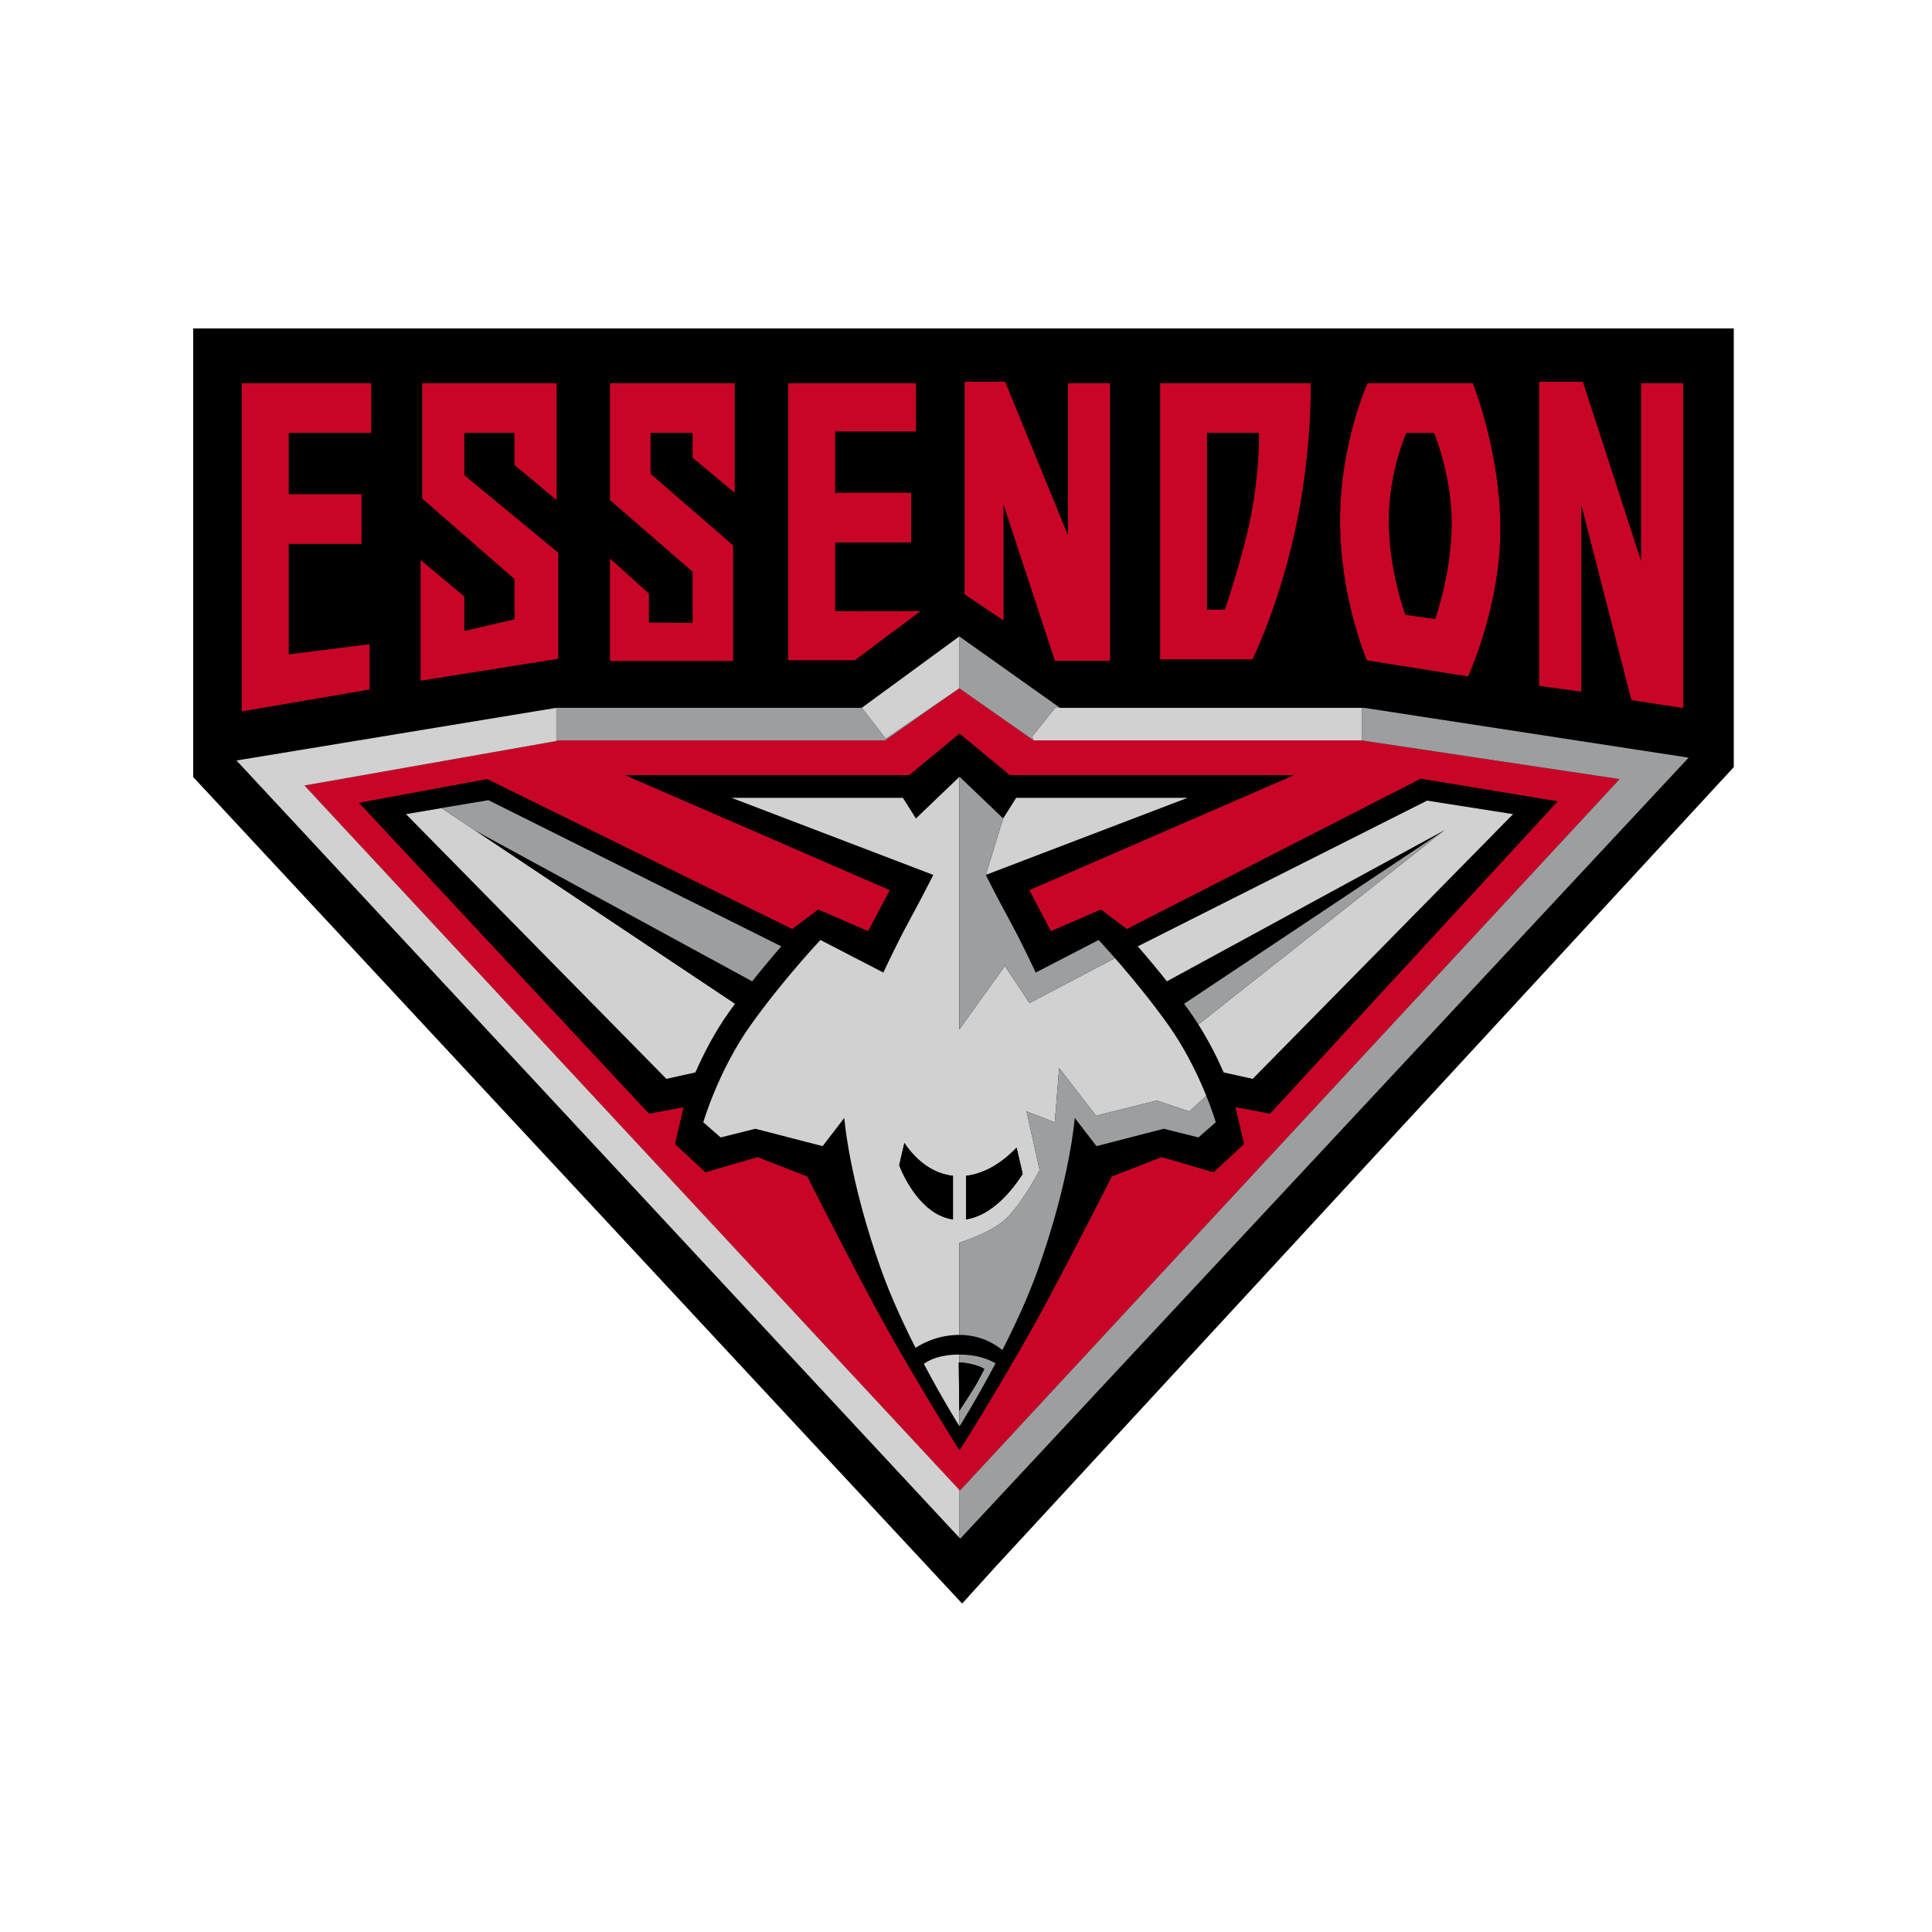
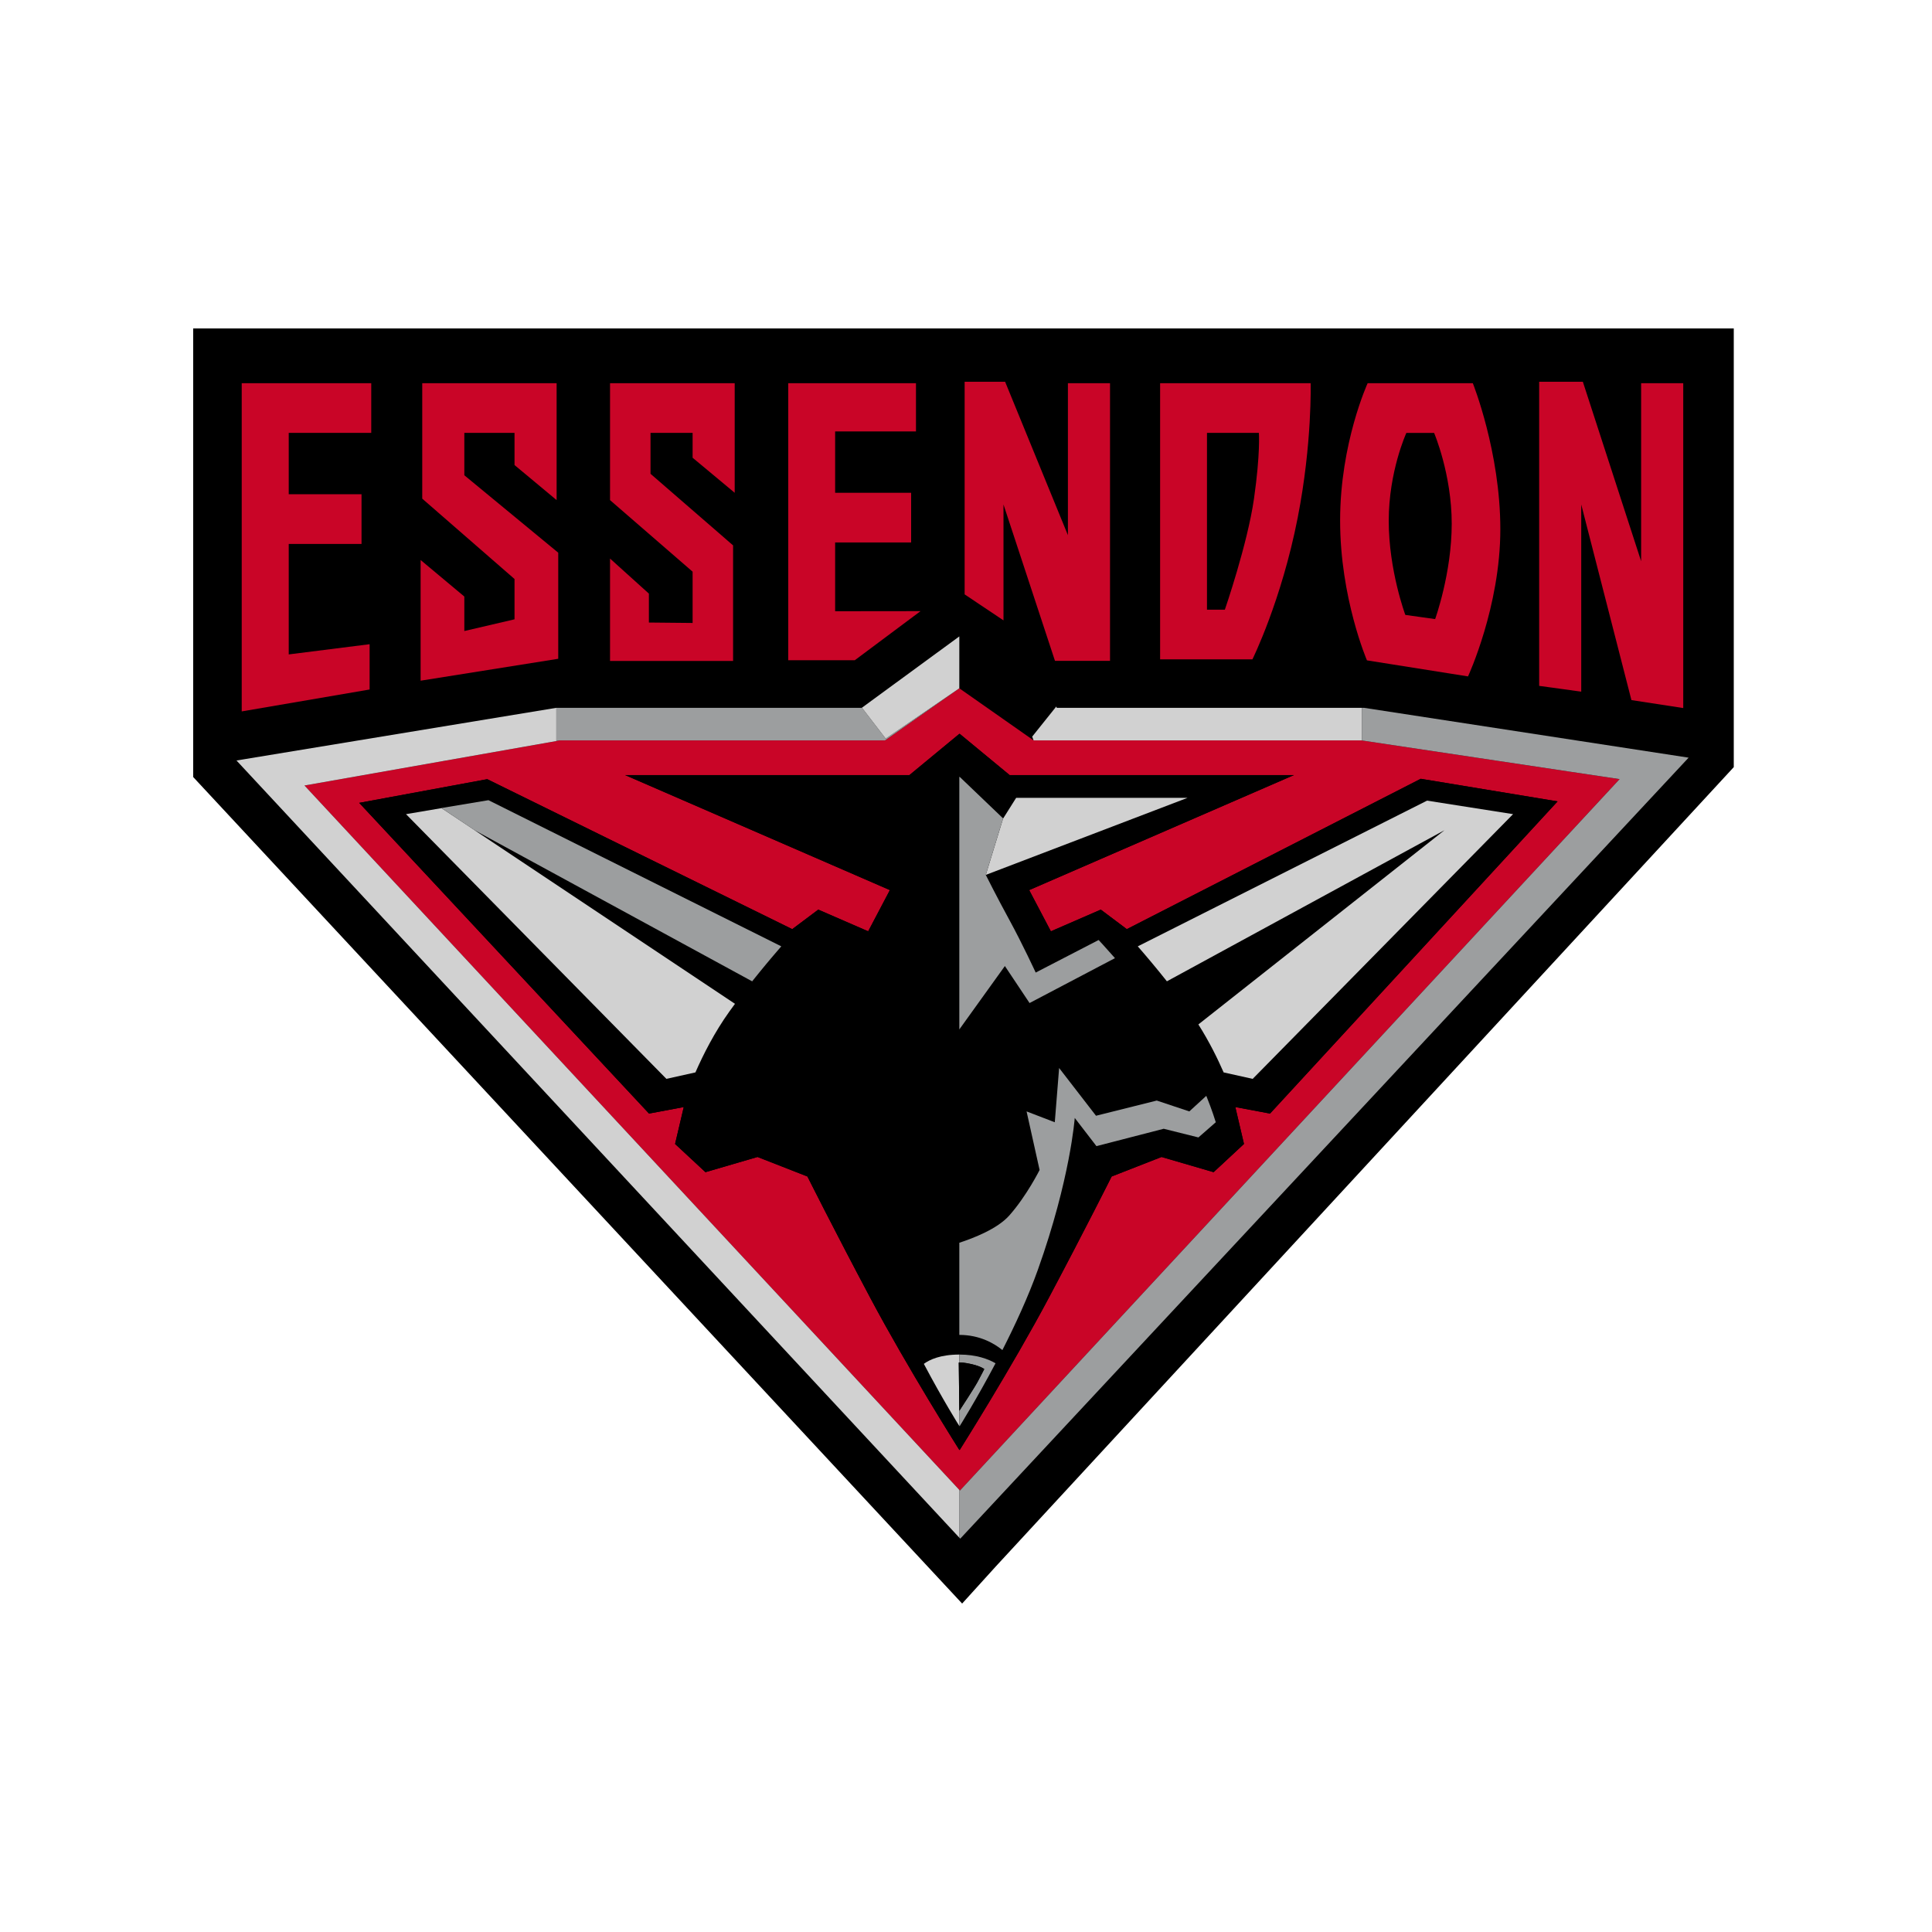
<svg xmlns="http://www.w3.org/2000/svg" width="200" height="200" viewBox="0 0 200 200" fill="none">
  <path fill-rule="evenodd" clip-rule="evenodd" d="M20 34V80.44L99.6 166L103.083 162.16L179.107 79.817L179.479 79.412V34H20Z" fill="black" />
  <path fill-rule="evenodd" clip-rule="evenodd" d="M99.308 150.093C99.308 150.093 93.917 141.558 90.099 134.37C86.28 127.182 83.585 121.791 83.585 121.791L78.419 119.77L73.028 121.343L69.883 118.421L70.782 114.603L67.187 115.277L37.185 83.112L50.438 80.661L82.012 96.186L84.708 94.163L89.874 96.409L92.119 92.141L64.717 80.238H94.142L99.308 75.97H99.353L104.519 80.238H133.944L106.54 92.141L108.787 96.409L113.953 94.163L116.648 96.186L147.075 80.62L161.239 82.96L131.473 115.277L127.88 114.603L128.776 118.421L125.633 121.343L120.242 119.77L115.076 121.791C115.076 121.791 112.38 127.182 108.562 134.37C104.742 141.558 99.353 150.093 99.353 150.093H99.308ZM167.659 80.654L140.982 76.651V76.654L140.923 76.643H106.997L99.308 71.252L91.62 76.643H57.923L57.592 76.702V76.714L31.52 81.316L99.308 154.232L99.373 154.303L167.659 80.654Z" fill="#C90527" />
  <path fill-rule="evenodd" clip-rule="evenodd" d="M57.923 76.643H91.621L99.308 71.252L91.687 76.462L89.229 73.267L89.221 73.275H57.592V76.702L57.923 76.643Z" fill="#9C9E9F" />
-   <path fill-rule="evenodd" clip-rule="evenodd" d="M106.996 76.643L106.853 76.253L109.345 73.137L109.394 73.275H109.727L99.307 65.881V71.252L106.996 76.643Z" fill="#9C9E9F" />
  <path fill-rule="evenodd" clip-rule="evenodd" d="M167.66 80.654L99.372 154.302L99.308 154.231V159.178L24.481 78.725L99.404 159.283L174.805 78.433L141.206 73.274H140.983V76.652L167.66 80.654Z" fill="#9C9E9F" />
  <path fill-rule="evenodd" clip-rule="evenodd" d="M103.768 139.757C102.955 139.095 101.45 138.189 99.308 138.189C97.202 138.189 95.604 138.992 94.775 139.525C93.499 137.007 92.195 134.175 91.221 131.45C87.853 122.016 87.403 115.727 87.403 115.727L85.157 118.646L78.194 116.85L74.6 117.748L72.803 116.176C72.803 116.176 74.375 110.785 77.745 106.069C81.114 101.351 84.932 97.308 84.932 97.308L91.446 100.678C91.446 100.678 92.794 97.757 94.141 95.287C95.489 92.816 96.612 90.569 96.612 90.569L75.723 82.59H93.468L94.816 84.728L99.308 80.424H99.353L103.843 84.721L103.841 84.726L103.846 84.728L105.193 82.59H122.937L102.048 90.569C102.048 90.569 103.171 92.816 104.519 95.287C105.866 97.757 107.214 100.678 107.214 100.678L113.728 97.308C113.728 97.308 117.546 101.351 120.916 106.069C124.197 110.662 125.774 115.893 125.853 116.162C125.856 116.171 125.857 116.176 125.857 116.176L124.06 117.748L120.466 116.85L113.503 118.646L111.257 115.727C111.257 115.727 110.809 122.016 107.439 131.45C106.435 134.259 105.082 137.182 103.768 139.757ZM99.307 147.623C99.307 147.623 97.609 144.919 95.636 141.188C96.234 140.747 97.353 140.224 99.307 140.224C101.082 140.224 102.298 140.686 103.058 141.126C101.071 144.889 99.353 147.623 99.353 147.623H99.307ZM77.072 102.605C77.02 102.673 76.969 102.74 76.917 102.807C76.969 102.74 77.02 102.673 77.072 102.605ZM68.984 111.683L42.03 84.28L45.71 83.657L45.697 83.648L50.566 82.835L80.881 97.965C80.718 98.153 80.544 98.354 80.364 98.562C80.255 98.689 80.139 98.826 80.024 98.961C79.951 99.046 79.882 99.128 79.809 99.214C79.67 99.378 79.527 99.548 79.384 99.72C79.329 99.785 79.275 99.85 79.22 99.917C79.065 100.105 78.904 100.3 78.742 100.497C78.697 100.553 78.652 100.608 78.607 100.665C78.437 100.874 78.264 101.086 78.09 101.304C78.051 101.354 78.011 101.403 77.972 101.454C77.936 101.498 77.901 101.545 77.867 101.588L49.182 85.972L49.135 85.948L76.085 103.913C75.89 104.181 75.693 104.448 75.498 104.721C73.961 106.872 72.803 109.159 71.992 111.015L68.984 111.683ZM147.729 82.882L156.633 84.28L129.678 111.683L126.67 111.015C126.026 109.535 125.153 107.783 124.049 106.04C123.916 105.83 123.777 105.617 123.637 105.407C123.483 105.178 123.327 104.949 123.165 104.721C122.97 104.448 122.773 104.181 122.576 103.912L149.525 85.948L120.797 101.586C119.679 100.177 118.62 98.925 117.782 97.965L147.729 82.882ZM115.076 121.791L120.242 119.769L125.632 121.343L128.778 118.421L127.88 114.603L131.473 115.276L161.24 82.959L147.076 80.619L116.648 96.185L113.953 94.164L108.787 96.41L106.54 92.142L133.944 80.237H104.519L99.353 75.971H99.307L94.141 80.237H64.716L92.121 92.142L89.873 96.41L84.707 94.164L82.012 96.185L50.439 80.66L37.185 83.112L67.187 115.276L70.782 114.603L69.884 118.421L73.028 121.343L78.418 119.769L83.585 121.791C83.585 121.791 86.28 127.181 90.098 134.369C93.916 141.558 99.307 150.094 99.307 150.094H99.353C99.353 150.094 104.742 141.558 108.562 134.369C112.38 127.181 115.076 121.791 115.076 121.791Z" fill="black" />
-   <path fill-rule="evenodd" clip-rule="evenodd" d="M98.651 126.234C95.241 125.739 93.434 121.521 93.086 120.623L93.622 118.319C94.439 119.545 96.098 121.437 98.651 121.723V126.234ZM99.999 121.72C102.271 121.461 104.103 119.989 105.235 118.805L105.867 121.521C104.873 123.079 102.762 125.82 99.999 126.227V121.72ZM104.475 125.835C106.271 123.813 107.618 121.118 107.618 121.118L106.271 115.054L109.191 116.176L109.641 110.561L113.459 115.502L119.748 113.929L123.118 115.054L124.876 113.441C125.494 114.973 125.815 116.035 125.853 116.162C125.774 115.894 124.197 110.661 120.916 106.068C117.546 101.35 113.729 97.308 113.729 97.308C113.729 97.308 114.399 98.021 115.422 99.186L106.577 103.833L104.025 100.002L99.307 106.567V80.424L94.816 84.729L93.468 82.591H75.724L96.613 90.57C96.613 90.57 95.489 92.816 94.142 95.286C92.793 97.757 91.446 100.678 91.446 100.678L84.932 97.308C84.932 97.308 81.114 101.35 77.745 106.068C74.375 110.784 72.804 116.176 72.804 116.176L74.6 117.748L78.193 116.85L85.157 118.647L87.403 115.727C87.403 115.727 87.852 122.017 91.222 131.45C92.195 134.175 93.499 137.006 94.775 139.525C95.603 138.991 97.201 138.188 99.307 138.188V128.648C100.759 128.177 103.246 127.216 104.475 125.835Z" fill="#D1D1D1" />
  <path fill-rule="evenodd" clip-rule="evenodd" d="M99.308 146.049L99.251 141.053C99.251 141.053 99.272 141.05 99.308 141.049V140.224C97.353 140.224 96.235 140.747 95.635 141.187C97.608 144.919 99.308 147.622 99.308 147.622V146.049Z" fill="#D1D1D1" />
  <path fill-rule="evenodd" clip-rule="evenodd" d="M122.937 82.591H105.193L103.846 84.729L103.841 84.726L102.048 90.569L122.937 82.591Z" fill="#D1D1D1" />
  <path fill-rule="evenodd" clip-rule="evenodd" d="M93.622 118.319L93.086 120.623C93.434 121.521 95.241 125.74 98.651 126.235V121.722C96.098 121.438 94.439 119.544 93.622 118.319Z" fill="black" />
  <path fill-rule="evenodd" clip-rule="evenodd" d="M105.867 121.521L105.236 118.805C104.103 119.989 102.27 121.461 99.999 121.72V126.227C102.761 125.82 104.874 123.079 105.867 121.521Z" fill="black" />
  <path fill-rule="evenodd" clip-rule="evenodd" d="M104.025 100.003L106.579 103.834L115.421 99.187C114.399 98.021 113.729 97.309 113.729 97.309L107.214 100.679C107.214 100.679 105.866 97.757 104.519 95.286C103.17 92.816 102.048 90.57 102.048 90.57L103.841 84.725L103.842 84.721L99.352 80.425H99.308V106.567L104.025 100.003Z" fill="#9C9E9F" />
  <path fill-rule="evenodd" clip-rule="evenodd" d="M99.308 140.224V141.049C99.442 141.041 99.842 141.043 100.6 141.221C101.567 141.449 101.891 141.726 101.891 141.726C101.891 141.726 101.61 142.287 101.217 143.019C100.825 143.745 99.312 146.042 99.308 146.049V147.622H99.353C99.353 147.622 101.071 144.889 103.058 141.126C102.299 140.687 101.082 140.224 99.308 140.224Z" fill="#9C9E9F" />
  <path fill-rule="evenodd" clip-rule="evenodd" d="M113.503 118.647L120.467 116.849L124.06 117.747L125.856 116.176C125.856 116.176 125.856 116.172 125.853 116.162C125.815 116.035 125.494 114.973 124.876 113.441L123.117 115.053L119.748 113.929L113.458 115.502L109.64 110.56L109.191 116.176L106.271 115.053L107.619 121.117C107.619 121.117 106.271 123.813 104.474 125.835C103.246 127.217 100.76 128.177 99.308 128.648V138.188C101.45 138.188 102.955 139.096 103.768 139.758C105.08 137.181 106.435 134.259 107.438 131.451C110.808 122.017 111.257 115.728 111.257 115.728L113.503 118.647Z" fill="#9C9E9F" />
  <path fill-rule="evenodd" clip-rule="evenodd" d="M99.308 146.049C99.312 146.042 100.825 143.746 101.217 143.017C101.61 142.288 101.891 141.725 101.891 141.725C101.891 141.725 101.568 141.449 100.6 141.221C99.842 141.043 99.442 141.042 99.308 141.049C99.272 141.05 99.251 141.053 99.251 141.053L99.308 146.049Z" fill="black" />
  <path fill-rule="evenodd" clip-rule="evenodd" d="M78.743 100.497C78.697 100.554 78.652 100.609 78.606 100.665C78.652 100.609 78.697 100.554 78.743 100.497Z" fill="#D1D1D1" />
  <path fill-rule="evenodd" clip-rule="evenodd" d="M79.384 99.721C79.329 99.786 79.275 99.85 79.22 99.918C79.275 99.851 79.329 99.786 79.384 99.721Z" fill="#D1D1D1" />
  <path fill-rule="evenodd" clip-rule="evenodd" d="M80.023 98.961C79.951 99.048 79.882 99.127 79.808 99.214C79.882 99.127 79.951 99.046 80.023 98.961Z" fill="#D1D1D1" />
  <path fill-rule="evenodd" clip-rule="evenodd" d="M78.091 101.304C78.051 101.355 78.011 101.403 77.972 101.454C78.011 101.403 78.051 101.353 78.091 101.304Z" fill="#D1D1D1" />
  <path fill-rule="evenodd" clip-rule="evenodd" d="M80.88 97.966C80.716 98.154 80.544 98.352 80.364 98.562C80.544 98.353 80.718 98.154 80.88 97.966Z" fill="#D1D1D1" />
  <path fill-rule="evenodd" clip-rule="evenodd" d="M76.085 103.914L49.135 85.947L49.182 85.972L45.71 83.657L42.03 84.281L68.985 111.683L71.991 111.014C72.803 109.159 73.961 106.872 75.499 104.72C75.694 104.448 75.889 104.18 76.085 103.914Z" fill="#D1D1D1" />
  <path fill-rule="evenodd" clip-rule="evenodd" d="M149.525 85.947L124.054 106.05C124.053 106.047 124.05 106.044 124.048 106.04C125.153 107.782 126.025 109.534 126.67 111.015L129.678 111.684L156.633 84.28L147.729 82.881L117.782 97.966C118.619 98.925 119.679 100.177 120.797 101.585L149.525 85.947Z" fill="#D1D1D1" />
  <path fill-rule="evenodd" clip-rule="evenodd" d="M123.637 105.407C123.485 105.178 123.328 104.949 123.165 104.721C123.328 104.949 123.483 105.178 123.637 105.407Z" fill="#D1D1D1" />
  <path fill-rule="evenodd" clip-rule="evenodd" d="M76.917 102.808C76.969 102.74 77.02 102.673 77.072 102.605C77.02 102.673 76.969 102.74 76.917 102.808Z" fill="#9C9E9F" />
  <path fill-rule="evenodd" clip-rule="evenodd" d="M77.866 101.588C77.902 101.544 77.937 101.499 77.971 101.454C78.012 101.403 78.052 101.355 78.091 101.304C78.265 101.088 78.436 100.874 78.606 100.666C78.653 100.61 78.696 100.554 78.743 100.498C78.904 100.3 79.064 100.105 79.221 99.917C79.276 99.85 79.329 99.787 79.384 99.721C79.528 99.549 79.669 99.379 79.808 99.214C79.882 99.127 79.952 99.047 80.023 98.962C80.139 98.826 80.255 98.689 80.365 98.562C80.545 98.353 80.717 98.153 80.88 97.965L50.565 82.835L45.696 83.648L45.709 83.656L49.181 85.973L77.866 101.588Z" fill="#9C9E9F" />
-   <path fill-rule="evenodd" clip-rule="evenodd" d="M149.525 85.947L122.576 103.913C122.773 104.18 122.969 104.449 123.164 104.72C123.327 104.948 123.484 105.177 123.637 105.406C123.777 105.618 123.915 105.829 124.048 106.04C124.05 106.044 124.053 106.047 124.054 106.05L149.525 85.947Z" fill="#9C9E9F" />
  <path fill-rule="evenodd" clip-rule="evenodd" d="M99.308 71.252V65.881L89.226 73.262L89.23 73.267L91.687 76.462L99.308 71.252Z" fill="#D1D1D1" />
  <path fill-rule="evenodd" clip-rule="evenodd" d="M109.345 73.138L106.853 76.253L106.996 76.644H140.922L140.983 76.654V76.652V73.274H109.727H109.395L109.345 73.138Z" fill="#D1D1D1" />
  <path fill-rule="evenodd" clip-rule="evenodd" d="M99.308 159.179V154.232L31.52 81.315L57.592 76.713V76.702V73.274L24.48 78.726L99.308 159.179Z" fill="#D1D1D1" />
  <path fill-rule="evenodd" clip-rule="evenodd" d="M38.431 44.813V39.669H25.023V73.645L38.262 71.377V66.688L29.89 67.745V56.309H37.425V51.165H29.89V44.813H38.431Z" fill="#C90527" />
  <path fill-rule="evenodd" clip-rule="evenodd" d="M43.542 57.972V70.465L57.788 68.197V57.215L48.067 49.199V44.813H53.263V48.141L57.621 51.771V39.67H43.71V51.62L53.263 59.938V64.112L48.067 65.323V61.754L43.542 57.972Z" fill="#C90527" />
  <path fill-rule="evenodd" clip-rule="evenodd" d="M63.151 57.821V68.421H75.889V56.459L67.342 49.047V44.813H71.699V47.384L76.056 51.014V39.67H63.151V51.771L71.699 59.181V64.489L67.173 64.445V61.451L63.151 57.821Z" fill="#C90527" />
  <path fill-rule="evenodd" clip-rule="evenodd" d="M94.822 44.662V39.67H81.598V68.346H88.489L95.293 63.265L86.453 63.275V56.156H94.32V51.014H86.453V44.662H94.822Z" fill="#C90527" />
  <path fill-rule="evenodd" clip-rule="evenodd" d="M109.21 68.409H114.909V39.67H110.55V55.398L104.049 39.518H99.859V61.53L103.881 64.221V52.225L109.21 68.409Z" fill="#C90527" />
  <path fill-rule="evenodd" clip-rule="evenodd" d="M168.885 72.473L174.248 73.297V39.67H169.889V58.099L163.856 39.518H159.335V71.001L163.689 71.6V52.225L168.885 72.473Z" fill="#C90527" />
  <path fill-rule="evenodd" clip-rule="evenodd" d="M129.813 51.619C129.143 56.309 126.797 63.114 126.797 63.114H124.947V44.813H130.32C130.32 44.813 130.484 46.93 129.813 51.619ZM135.677 39.669H120.094V68.257H129.649C129.649 68.257 132.653 62.206 134.339 53.587C135.848 45.872 135.677 39.669 135.677 39.669Z" fill="#C90527" />
  <path fill-rule="evenodd" clip-rule="evenodd" d="M145.586 44.815H148.458C148.458 44.815 150.282 49.084 150.282 54.215C150.282 59.346 148.565 64.088 148.565 64.088L145.478 63.655C145.478 63.655 143.761 59.046 143.761 53.915C143.761 48.785 145.586 44.815 145.586 44.815ZM151.969 70.021C151.969 70.021 155.314 62.805 155.314 54.788C155.314 46.772 152.466 39.67 152.466 39.67H141.578C141.578 39.67 138.728 45.871 138.728 53.888C138.728 61.904 141.507 68.361 141.507 68.361L151.969 70.021Z" fill="#C90527" />
</svg>